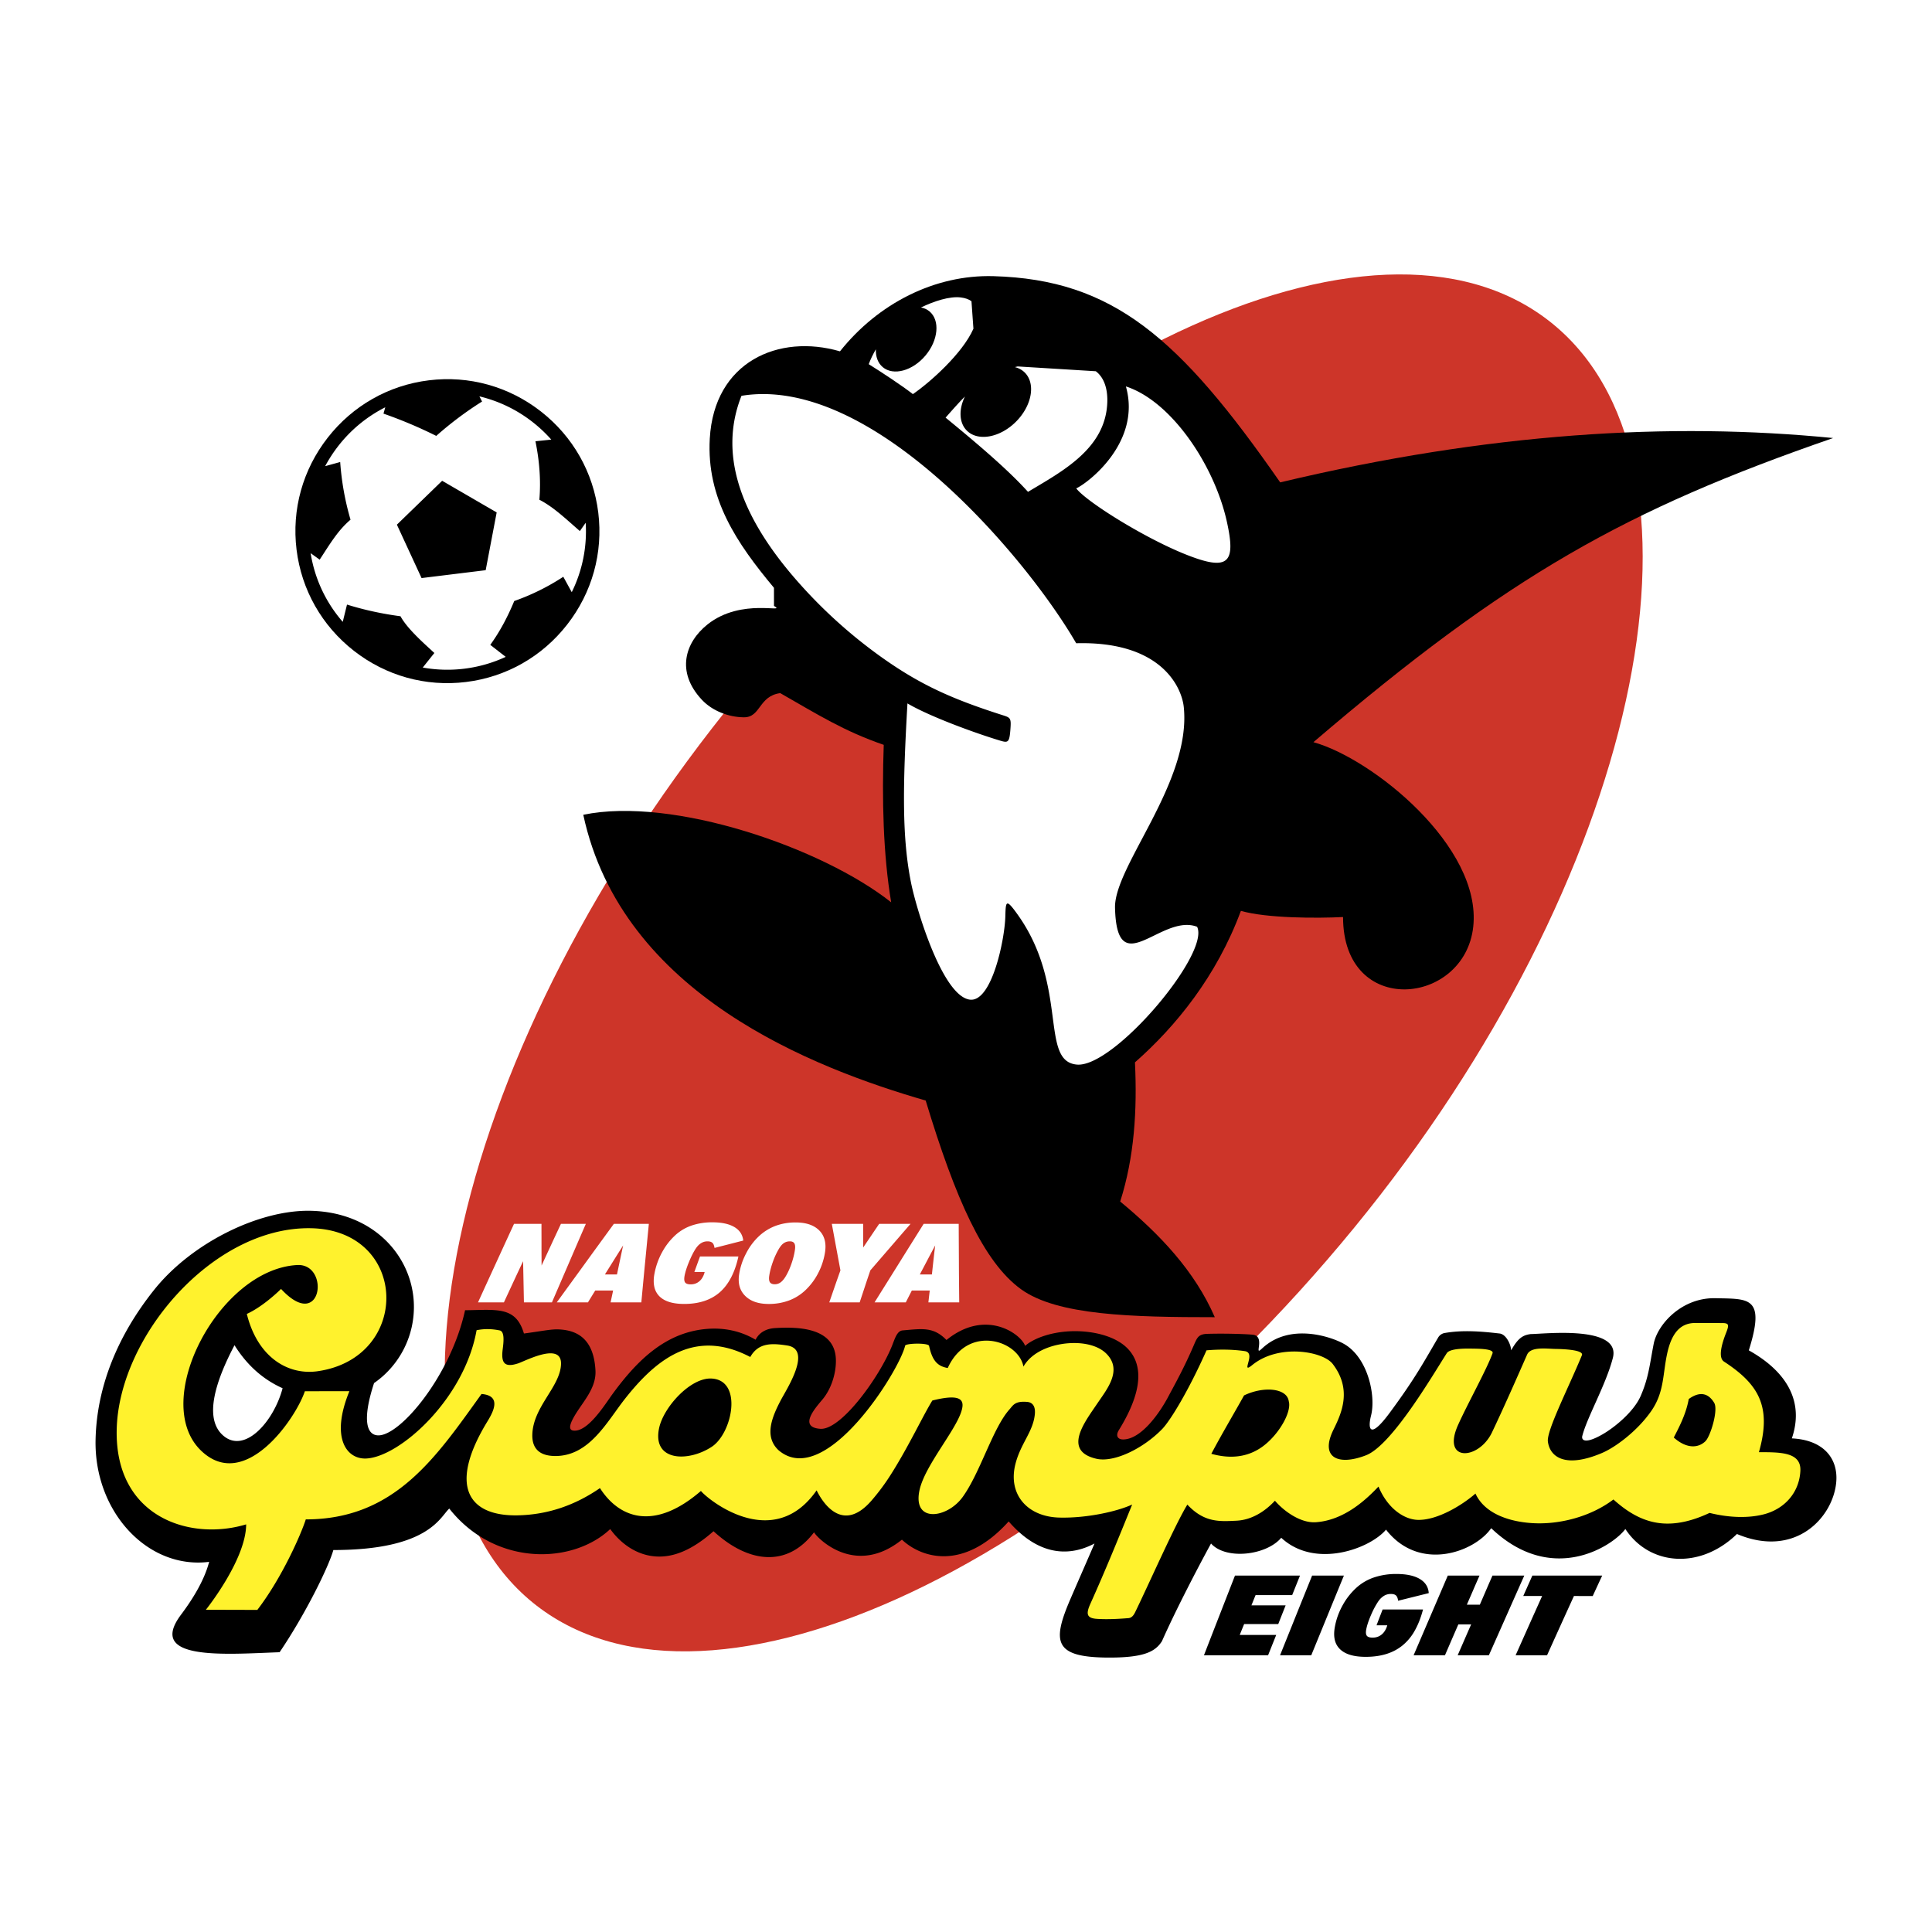
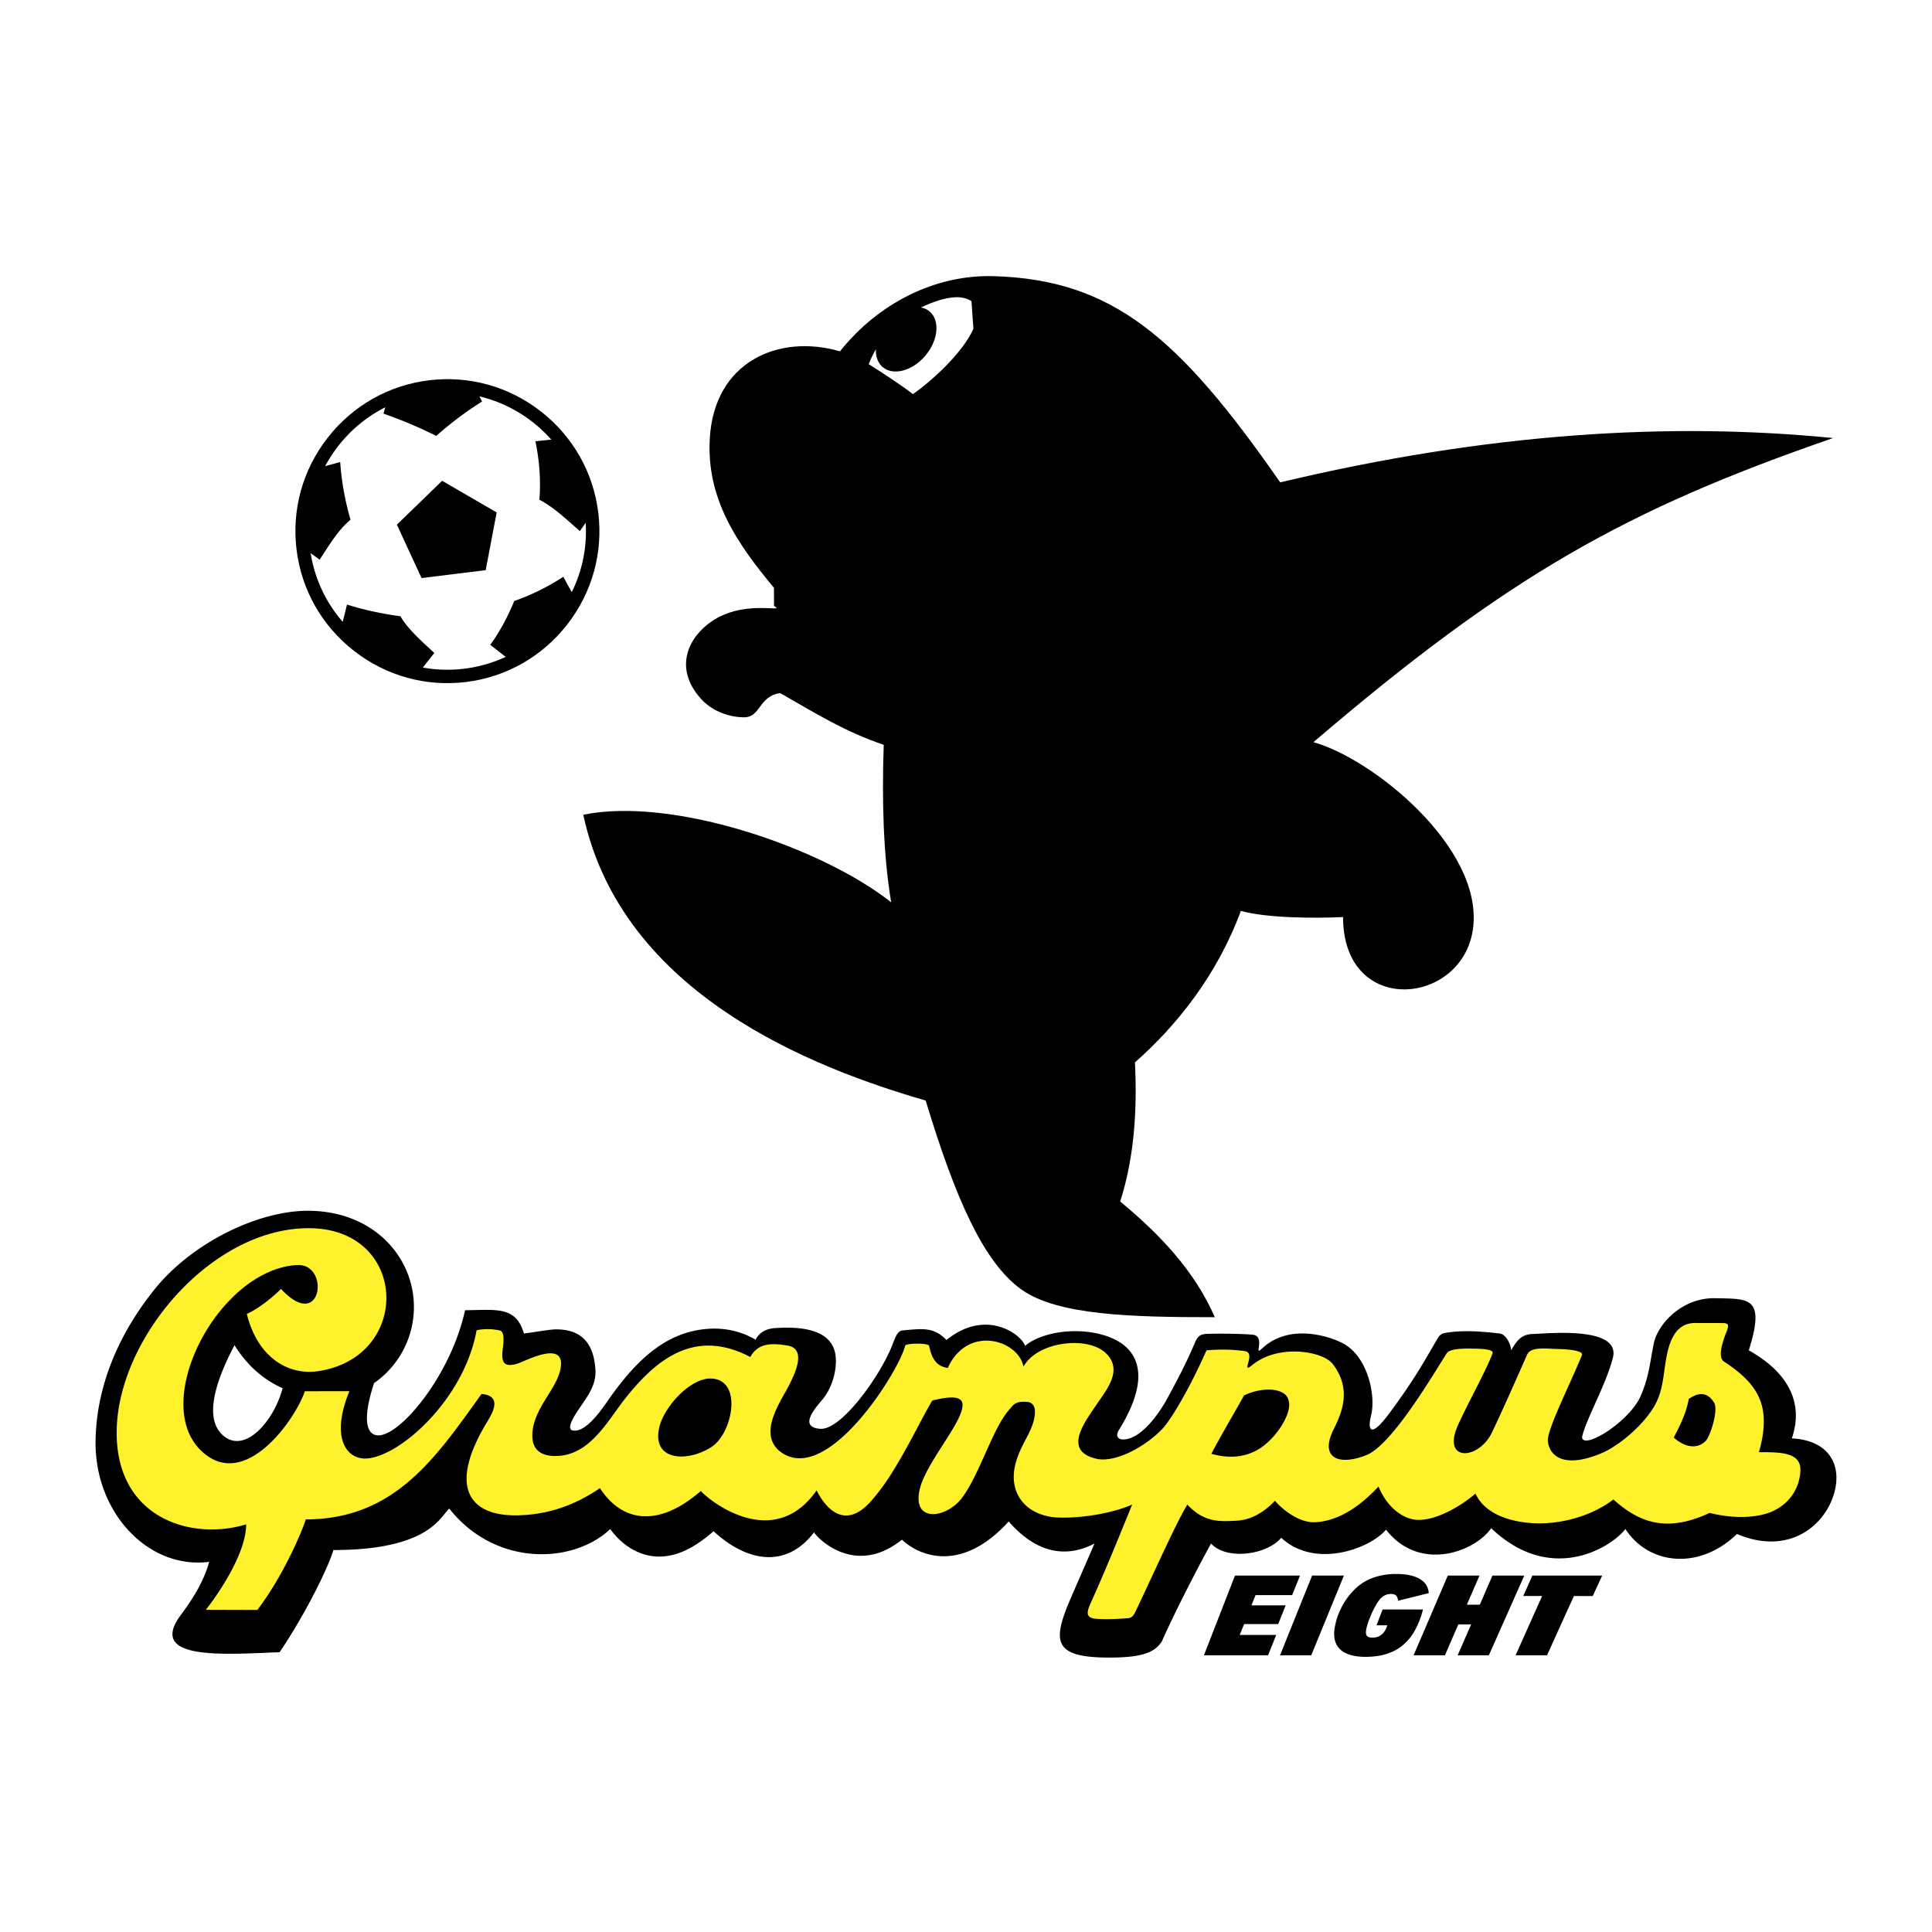
<svg xmlns="http://www.w3.org/2000/svg" width="2500" height="2500" viewBox="0 0 192.756 192.756">
  <g fill-rule="evenodd" clip-rule="evenodd">
-     <path fill="#fff" d="M0 0h192.756v192.756H0V0z" />
    <path d="M42.79 37.944c-4.01.491-7.594 2.523-10.092 5.721s-3.603 7.167-3.111 11.176c.493 4.01 2.525 7.594 5.723 10.092 3.198 2.499 7.167 3.603 11.177 3.111s7.594-2.524 10.092-5.722c2.499-3.198 3.603-7.167 3.111-11.177-.493-4.01-2.525-7.594-5.722-10.092-3.199-2.498-7.169-3.602-11.178-3.109z" />
    <path d="M58.434 52.157l-.582.827c-1.48-1.286-2.627-2.395-4.039-3.126.164-1.981-.001-3.921-.392-5.833l1.58-.166a14.034 14.034 0 0 0-1.859-1.749 13.822 13.822 0 0 0-5.312-2.565l.266.515a34.884 34.884 0 0 0-4.571 3.43 44.846 44.846 0 0 0-5.265-2.222l.179-.632a13.834 13.834 0 0 0-4.685 3.855 14.1 14.1 0 0 0-1.312 2.018l1.499-.414a27.306 27.306 0 0 0 1.031 5.755c-1.259 1.068-2.026 2.38-3.078 3.987l-.901-.645a13.677 13.677 0 0 0 3.203 6.85l.425-1.723c1.726.536 3.505.923 5.335 1.164.688 1.262 2.348 2.708 3.379 3.666L42.179 66.6c1.352.245 2.745.288 4.145.116a13.788 13.788 0 0 0 4.13-1.18l-1.539-1.198c.963-1.328 1.74-2.802 2.391-4.374a22.576 22.576 0 0 0 4.895-2.42l.842 1.538a13.685 13.685 0 0 0 1.391-6.925zm-9.978 4.731l-6.396.786-2.462-5.328 4.515-4.379 5.44 3.157-1.097 5.764z" fill="#fff" />
-     <path d="M155.309 32.641c16.805 14.441 8.338 55.013-20.213 89.861-28.551 34.846-65.543 51.49-82.348 37.049-16.804-14.441-7.595-55.385 20.957-90.232 28.549-34.847 64.799-51.119 81.604-36.678z" fill="#cd3529" />
    <path d="M23.397 134.211c1.233 1.982 2.832 3.412 4.798 4.293-.875 3.295-3.729 6.529-5.87 4.77-2.117-1.739-.709-5.684 1.072-9.063zm13.923 3.779a9.239 9.239 0 0 0 3.972-7.875c-.14-4.734-3.959-9.174-10.298-9.314-5.135-.113-11.856 3.191-15.596 7.863-3.625 4.529-5.754 9.65-5.863 15-.147 7.162 5.205 12.936 11.332 12.162-.532 2.039-1.873 4.027-2.8 5.264-3.463 4.611 4.256 3.959 9.829 3.752 2.563-3.777 4.891-8.512 5.363-10.195 9.551 0 10.653-3.326 11.565-4.137 2.468 3.129 5.859 4.502 9.045 4.553 2.723.041 5.295-.885 7.013-2.508 1.129 1.551 2.74 2.635 4.615 2.736 1.654.088 3.491-.58 5.691-2.521 3.451 3.17 7.329 3.67 10.03.107.195.422 3.998 4.561 8.768.736 1.968 1.846 6.161 3.156 10.65-1.82 1.949 2.244 3.82 2.949 5.369 2.998 1.369.043 2.488-.424 3.195-.795-.719 1.678-1.545 3.543-2.396 5.518-1.828 4.238-1.67 5.799 3.547 5.861 3.791.043 4.912-.588 5.578-1.635 1.365-3.084 3.58-7.336 4.896-9.744 1.484 1.66 5.523 1.191 7.004-.572 3.359 3.123 8.83 1.109 10.455-.809 3.318 4.262 8.826 2.25 10.494-.146 6.066 5.783 12.137 1.77 13.385.08 2.398 3.664 7.455 4.074 11.131.498 5.857 2.471 9.617-1.684 9.91-5.199.193-2.328-1.258-4.186-4.432-4.34 1.205-3.527-.334-6.566-4.293-8.783 1.697-5.396-.02-5.123-3.311-5.203-3.385-.082-5.805 2.617-6.182 4.564-.404 2.084-.496 3.346-1.295 5.189-.672 1.547-2.561 3.115-3.811 3.832-1.699.975-2.129.609-2.012.152.471-1.854 2.348-5.088 3.045-7.768.859-3.311-6.887-2.393-8.189-2.391-.758.1-1.252.365-1.955 1.623-.027-.588-.508-1.629-1.18-1.682-1.809-.209-3.627-.359-5.43-.051a.947.947 0 0 0-.658.43c-1.473 2.508-2.322 4.119-4.873 7.566-1.963 2.648-2.182 1.598-1.838.246.5-1.961-.307-5.838-2.754-7.18-1.303-.713-5.324-2.064-8.053.426-.455.416-.447.383-.377-.166.072-.564.012-1.098-.648-1.152-1.045-.088-3.088-.125-4.49-.082-.85.025-1.016.324-1.328 1.057-.998 2.34-1.938 3.998-2.582 5.211-.896 1.693-2.715 4.254-4.496 4.268-.531.004-.791-.354-.428-.939 2.547-4.129 2.275-6.611.936-8.062-1.199-1.301-3.434-1.803-5.307-1.803-2.262-.002-4.146.715-4.986 1.467-.406-1.182-3.924-3.764-7.847-.586-1.295-1.32-2.373-1.131-4.373-.957-.571.049-.774.83-1.075 1.574-1.256 3.105-5.068 8.391-7.142 8.244-2.244-.158-.441-2.137.232-2.943.876-1.051 1.374-2.646 1.323-4.012-.122-3.229-3.949-3.223-6.077-3.094-.841.051-1.56.416-1.933 1.162-1.52-.9-3.148-1.193-4.708-1.09-4.183.277-7.065 3.074-9.605 6.562-.708.973-2.439 3.799-3.89 3.588-.448-.064-.331-.561-.062-1.094.792-1.566 2.392-2.967 2.29-4.902-.179-3.4-2.086-4.033-3.709-4.096-.738-.029-1.705.184-3.428.412-.809-2.758-2.739-2.35-5.873-2.324-1.41 6.473-6.442 12.531-8.668 12.486-1.164-.021-1.611-1.555-.412-5.217z" />
    <path d="M83.805 35.053c-6.101-1.776-12.556 1.013-12.99 8.707-.338 5.989 2.688 10.428 6.404 14.886l.002 1.806c1.376.817-3.225-.875-6.642 1.855-2.198 1.756-3.187 4.698-.553 7.511 1.049 1.12 2.68 1.735 4.188 1.748 1.709.015 1.448-2.115 3.63-2.413 3.822 2.186 6.379 3.8 10.326 5.161-.184 5.442-.06 10.926.743 15.711-6.873-5.453-21.816-10.583-30.72-8.734 3.86 17.949 23.001 25.273 34.162 28.511 2.965 9.795 5.773 16.117 9.511 18.824 3.609 2.613 11.041 2.791 19.334 2.791-2.006-4.607-5.459-8.25-9.438-11.541 1.416-4.443 1.701-9.113 1.473-13.885 4.062-3.574 8.15-8.582 10.568-15.114 2.58.743 7.613.747 10.193.616 0 10.078 12.137 8.85 12.99.963.861-7.983-10.045-16.77-15.945-18.41 19.477-16.652 31.174-23.194 51.852-30.343-16.23-1.606-34.334-.542-55.168 4.424-10.066-14.478-16.703-20.232-28.6-20.574-5.861-.168-11.518 2.722-15.32 7.5z" />
-     <path d="M112.33 38.554c4.568 1.481 8.828 7.891 10.066 13.458.924 4.148.232 5.04-4.145 3.285-4.184-1.679-9.914-5.286-10.875-6.573 1.097-.479 6.542-4.566 4.954-10.17zM100.805 72.814c.086-1.12.037-1.203-.688-1.434-5.178-1.649-8.305-3.072-12.109-5.769a49.172 49.172 0 0 1-9.036-8.3c-5.228-6.193-7.24-12.169-4.994-17.821 13.093-2.146 28.518 16.251 33.393 24.687 8.5-.231 10.533 4.394 10.736 6.378.764 7.497-6.963 15.86-6.861 20.021.184 7.548 4.604.522 8.188 1.888 1.33 2.66-8.291 14.067-11.986 13.75-3.754-.32-.785-7.822-5.951-15.015-1.123-1.562-1.154-1.312-1.195.236-.062 2.333-1.35 8.537-3.518 8.301-2.745-.299-5.363-9.042-5.89-11.67-.906-4.518-.833-9.559-.357-17.887 2.16 1.277 6.591 2.907 9.179 3.692.846.259.989.246 1.089-1.057zM109.33 37.039l-7.793-.479c-.098.021-.188.045-.283.067.381.095.719.275.992.547 1.105 1.107.709 3.309-.885 4.902-1.592 1.594-3.795 1.99-4.901.884-.786-.785-.811-2.122-.191-3.401-.622.626-1.241 1.331-1.928 2.108 3.346 2.74 6.268 5.244 8.223 7.406 3.41-2.05 7.766-4.302 7.912-8.96.034-1.072-.193-2.347-1.146-3.074z" fill="#fff" />
    <path d="M101.254 36.626c-1.162-.291-2.709.229-3.91 1.431a5.543 5.543 0 0 0-1.075 1.501c1.397-1.41 2.807-2.417 4.985-2.932z" />
    <path d="M96.924 30.053c-.254-.187-.602-.32-1.062-.377-1.131-.141-2.691.383-3.978 1 .318.061.609.188.854.394 1.063.892.883 2.869-.402 4.4s-3.201 2.053-4.264 1.16c-.491-.413-.714-1.058-.688-1.782-.276.48-.52.978-.711 1.486 1.276.792 3.374 2.179 4.406 2.987 1.689-1.161 4.936-4.029 6.04-6.523l-.195-2.745z" fill="#fff" />
-     <path d="M89.827 31.909c.387-.325 1.156-.802 2.058-1.233-1.06-.202-2.421.375-3.41 1.553-.691.824-1.06 1.775-1.09 2.619a11.12 11.12 0 0 1 2.442-2.939z" />
-     <path d="M47.693 129.936c.606-1.332 1.213-2.654 1.814-3.965.596-1.301 1.188-2.59 1.778-3.867h2.739c-.003.686.004 1.375.002 2.064-.002.693.005 1.393.008 2.092l.968-2.092c.319-.689.643-1.379.963-2.064h2.486c-.557 1.277-1.113 2.568-1.673 3.867l-1.711 3.965h-2.794l-.042-2.066-.041-2.039c-.319.678-.639 1.357-.956 2.039l-.958 2.066h-2.583zm7.859 0c.965-1.332 1.932-2.654 2.88-3.965.94-1.299 1.883-2.59 2.813-3.867h3.491c-.125 1.277-.248 2.568-.375 3.867-.129 1.311-.249 2.633-.375 3.965h-3.067l.251-1.178h-1.784c-.244.393-.483.783-.724 1.178h-3.11zm4.799-2.782h1.204l.307-1.455c.102-.482.203-.963.309-1.441-.304.479-.609.959-.91 1.441l-.91 1.455zm9.488-1.795h3.832c-.172.793-.414 1.486-.72 2.078-.308.596-.681 1.09-1.123 1.48-.889.783-2.08 1.178-3.564 1.178-1.152 0-1.984-.26-2.492-.781a1.902 1.902 0 0 1-.496-.953c-.077-.375-.072-.807.02-1.293a7.2 7.2 0 0 1 .776-2.158 6.492 6.492 0 0 1 1.356-1.721 4.636 4.636 0 0 1 1.608-.928 6.338 6.338 0 0 1 2.04-.311c.926 0 1.656.158 2.186.469.534.314.827.766.892 1.352-.954.246-1.909.49-2.865.734-.039-.244-.107-.414-.214-.51-.109-.098-.272-.145-.493-.145-.231 0-.438.059-.629.176-.188.115-.37.293-.533.539-.229.342-.452.789-.677 1.332-.226.545-.376 1.016-.447 1.414-.054.305-.03.518.062.643.093.123.277.186.554.186.344 0 .63-.105.877-.32.243-.211.413-.516.515-.908h-1.027c.186-.519.372-1.037.562-1.553zm6.909 1.918c-.045.297-.023.512.063.648.087.135.251.205.489.205a.97.97 0 0 0 .577-.186c.171-.123.341-.32.506-.592.212-.348.407-.77.579-1.264.17-.49.286-.955.349-1.396.042-.289.023-.504-.058-.639-.083-.135-.229-.203-.446-.203-.23 0-.428.059-.605.178-.178.117-.334.309-.491.568a7.421 7.421 0 0 0-.595 1.281c-.18.5-.303.967-.368 1.4zm-.063 2.819c-1.028 0-1.815-.273-2.353-.822a2.125 2.125 0 0 1-.55-.955c-.095-.361-.105-.768-.033-1.217.059-.365.151-.725.269-1.078.119-.352.274-.699.457-1.041a6.143 6.143 0 0 1 1.312-1.709 5.032 5.032 0 0 1 1.634-.986 5.713 5.713 0 0 1 1.963-.324c1.02 0 1.794.256 2.326.771.266.258.448.566.551.918.103.354.124.756.063 1.207a6.498 6.498 0 0 1-.245 1.072c-.109.352-.25.697-.425 1.039a6.338 6.338 0 0 1-1.3 1.754 4.845 4.845 0 0 1-1.645 1.027 5.742 5.742 0 0 1-2.024.344zm6.305-7.992h3.126v1.178c-.001.393.002.787.005 1.182.265-.395.535-.789.798-1.182.263-.393.531-.785.797-1.178h3.131c-.665.764-1.328 1.533-1.994 2.303l-2.019 2.338c-.177.527-.36 1.057-.533 1.588-.174.533-.354 1.068-.53 1.604h-3.034c.186-.535.37-1.07.554-1.604.184-.531.372-1.061.559-1.588l-.434-2.338-.426-2.303zm4.266 7.832c.83-1.332 1.662-2.654 2.478-3.965.809-1.299 1.62-2.588 2.42-3.867h3.496c.004 1.279.014 2.568.019 3.867.004 1.311.019 2.633.033 3.965h-3.077c.044-.395.088-.785.136-1.178h-1.789c-.199.393-.399.783-.6 1.178h-3.116zm4.516-2.782h1.204c.053-.486.105-.971.159-1.455.052-.48.11-.961.167-1.441-.255.48-.512.961-.764 1.441-.252.485-.511.969-.766 1.455z" fill="#fff" />
    <path d="M120.119 165.148c.506-1.307 1.018-2.625 1.533-3.945l1.562-4.006h6.486l-.781 1.949h-3.65c-.141.342-.277.682-.412 1.02h3.412c-.246.623-.494 1.244-.736 1.865h-3.404c-.148.361-.297.725-.439 1.086h3.639c-.273.68-.543 1.357-.812 2.031h-6.398zm7.592 0c.523-1.307 1.057-2.625 1.584-3.945.533-1.328 1.074-2.662 1.615-4.006h3.172c-.553 1.344-1.1 2.678-1.643 4.006l-1.615 3.945h-3.113zm10.232-4.568h4.031c-.209.807-.484 1.508-.82 2.102a5.092 5.092 0 0 1-1.207 1.469c-.934.77-2.16 1.152-3.688 1.152-1.184 0-2.039-.252-2.564-.762-.264-.256-.441-.57-.525-.941s-.08-.801.01-1.289c.07-.381.17-.754.301-1.119a7.46 7.46 0 0 1 .494-1.07 6.768 6.768 0 0 1 1.432-1.783 4.976 4.976 0 0 1 1.725-.973 6.902 6.902 0 0 1 2.186-.33c.996 0 1.775.166 2.332.496s.855.803.896 1.414l-3.055.76c-.033-.25-.105-.43-.215-.529-.113-.102-.289-.148-.521-.148-.242 0-.463.062-.668.182a1.916 1.916 0 0 0-.576.559 8.173 8.173 0 0 0-.725 1.363c-.24.553-.398 1.027-.475 1.426-.059.303-.037.518.059.641.098.125.287.186.576.186.354 0 .656-.105.912-.318.254-.211.436-.516.551-.91h-1.072c.2-.527.403-1.053.606-1.578zm3.092 4.568l1.693-3.945 1.719-4.006h3.164c-.213.486-.428.973-.635 1.457-.207.482-.422.965-.627 1.445h1.295c.209-.48.416-.963.625-1.445.207-.484.42-.971.635-1.457h3.174c-.6 1.344-1.191 2.68-1.781 4.006-.586 1.32-1.17 2.637-1.752 3.945h-3.113l.668-1.535c.223-.512.447-1.027.676-1.543h-1.279l-.67 1.543-.664 1.535h-3.128zm13.315 0h-3.137l1.312-2.939c.439-.986.887-1.979 1.334-2.975h-1.883l.908-2.037h6.967c-.318.682-.631 1.361-.943 2.039l-1.875-.002a1347.441 1347.441 0 0 0-2.683 5.914z" />
    <path d="M168.486 139.58c-.273 1.553-1.031 2.934-1.492 3.844 1.305 1.158 2.457 1.045 3.152.371.506-.488 1.307-3.121.879-3.834-.519-.871-1.339-1.248-2.539-.381zm-44.369-.357c-.818 1.49-2.107 3.645-3.262 5.822 2.062.58 3.904.299 5.406-.951 1.484-1.232 2.607-3.289 2.32-4.287-.175-1.33-2.532-1.522-4.464-.584zm51.371 5.662c2.16 0 4.23-.01 4.135 1.869-.109 2.168-1.582 3.797-3.645 4.33-1.473.379-3.352.369-5.414-.141-1.68.787-3.129 1.107-4.428 1.062-1.963-.072-3.586-.982-5.164-2.402-2.227 1.691-5.361 2.537-8.127 2.357-2.365-.152-4.744-.988-5.637-2.947-1.316 1.148-3.797 2.674-5.75 2.625-1.338-.033-2.996-1.098-3.926-3.322-1.061 1.107-3.299 3.359-6.258 3.557-1.465.098-3.107-1.027-4.074-2.146-.971 1.045-2.293 1.92-3.846 1.994-1.654.078-3.199.209-4.891-1.607-1.191 1.932-3.791 7.82-5.201 10.721-.23.477-.455.588-.689.607-.971.076-2.051.141-3.127.072-1.047-.066-1.109-.506-.656-1.512 1.467-3.256 2.828-6.596 4.166-9.895-1.457.678-4.504 1.375-7.279 1.301-3.188-.086-5.168-2.334-4.35-5.414.541-2.043 1.785-3.201 1.924-4.957.062-.797-.287-1.125-.758-1.168-1.24-.109-1.408.332-1.783.752-1.678 1.891-2.906 6.307-4.675 8.748-1.525 2.102-4.972 2.625-4.307-.641.54-2.652 4.132-6.545 4.299-8.428.075-.836-.637-1.164-3.006-.572-.912 1.467-2.328 4.508-4.07 7.273a21.59 21.59 0 0 1-2.017 2.732c-3.219 3.682-5.272-.678-5.46-1.039-1.556 2.229-3.387 2.98-5.13 2.986-3.107.01-5.934-2.346-6.413-2.926-4.693 4.051-8.169 2.689-10.073-.285-2.374 1.637-5.105 2.664-8.245 2.717-4.921.082-6.922-2.953-2.947-9.43.672-1.096 1.286-2.521-.624-2.678-4.5 6.246-8.605 12.512-17.533 12.512-.457 1.441-2.358 5.801-4.834 9.031l-5.135-.014c.05-.061 4.007-5.012 4.02-8.52-5.573 1.686-13.059-.689-12.917-9.377.075-4.576 2.395-9.57 5.896-13.445 3.613-3.996 8.484-6.803 13.445-6.725 9.799.15 10.122 12.92.706 14.268-2.975.424-6.003-1.414-7.063-5.717 1.446-.656 2.936-2.016 3.413-2.494 2.298 2.486 3.572 1.363 3.655-.061.064-1.107-.592-2.4-2.046-2.322-7.807.42-14.706 13.598-9.585 18.52 4.336 4.17 9.409-3.135 10.354-5.93l4.441-.002c-1.914 4.678-.27 6.797 1.669 6.715 3.326-.141 9.792-5.902 11.022-12.799.728-.152 1.495-.146 2.301.018.517.104.396 1.164.302 1.896-.165 1.307.143 1.85 1.525 1.4.457-.148 2.112-1.002 3.229-1.01.627-.006 1.085.256 1.067 1.055-.05 2.273-2.817 4.279-2.864 7.096-.02 1.184.549 2.086 2.278 2.094 3.419.016 5.167-3.424 6.969-5.711 1.196-1.516 2.492-2.898 3.94-3.871 2.367-1.588 5.141-2.086 8.558-.297.823-1.459 2.195-1.377 3.686-1.146 2.535.391-.054 4.342-.643 5.461-.893 1.701-1.667 3.602-.244 4.967 4.658 4.037 12.098-7.955 12.65-10.406.041-.246 2.22-.305 2.388 0 .31 1.449.812 2.045 1.866 2.223 1.995-4.389 7.066-2.77 7.551-.139.971-1.701 3.352-2.398 5.244-2.35 1.234.031 2.338.377 3.012 1.041 1.695 1.672.039 3.607-.918 5.035-1.152 1.717-3.506 4.678-.053 5.469 1.766.402 4.684-1.035 6.559-2.969.82-.848 2.648-3.855 4.422-7.85 1.199-.105 2.607-.104 3.818.08.635.096.459.725.334 1.195-.109.416-.176.672.406.197 2.658-2.172 7.068-1.371 8.031-.115 1.971 2.568.867 4.957.08 6.551-1.389 2.812.475 3.643 3.256 2.557 2.574-1.008 6.656-8.012 8.045-10.18.268-.426 1.523-.469 2.285-.459s2.42-.006 2.285.459c-.576 1.605-2.475 5.006-3.443 7.158-1.676 3.727 2.055 3.529 3.385.742 1.227-2.574 2.564-5.629 3.502-7.754.369-.836 1.957-.582 2.871-.57s2.809.115 2.596.631c-1.314 3.193-3.533 7.52-3.393 8.607.209 1.604 1.811 2.666 5.387 1.148 1.387-.586 3.566-2.234 4.924-4.189 1.314-1.893 1.133-3.641 1.594-5.752.365-1.666 1.088-3.037 2.787-3.033l2.65.006c.744-.006.756.17.428 1.002-.398 1.016-.82 2.436-.201 2.84 3.426 2.241 4.797 4.452 3.486 9.04zm-104.495-7.348c-2.091-.111-4.774 2.83-5.229 4.924-.725 3.334 2.867 3.443 5.243 1.889 2.068-1.354 3.129-6.645-.014-6.813z" fill="#fff22d" />
  </g>
</svg>